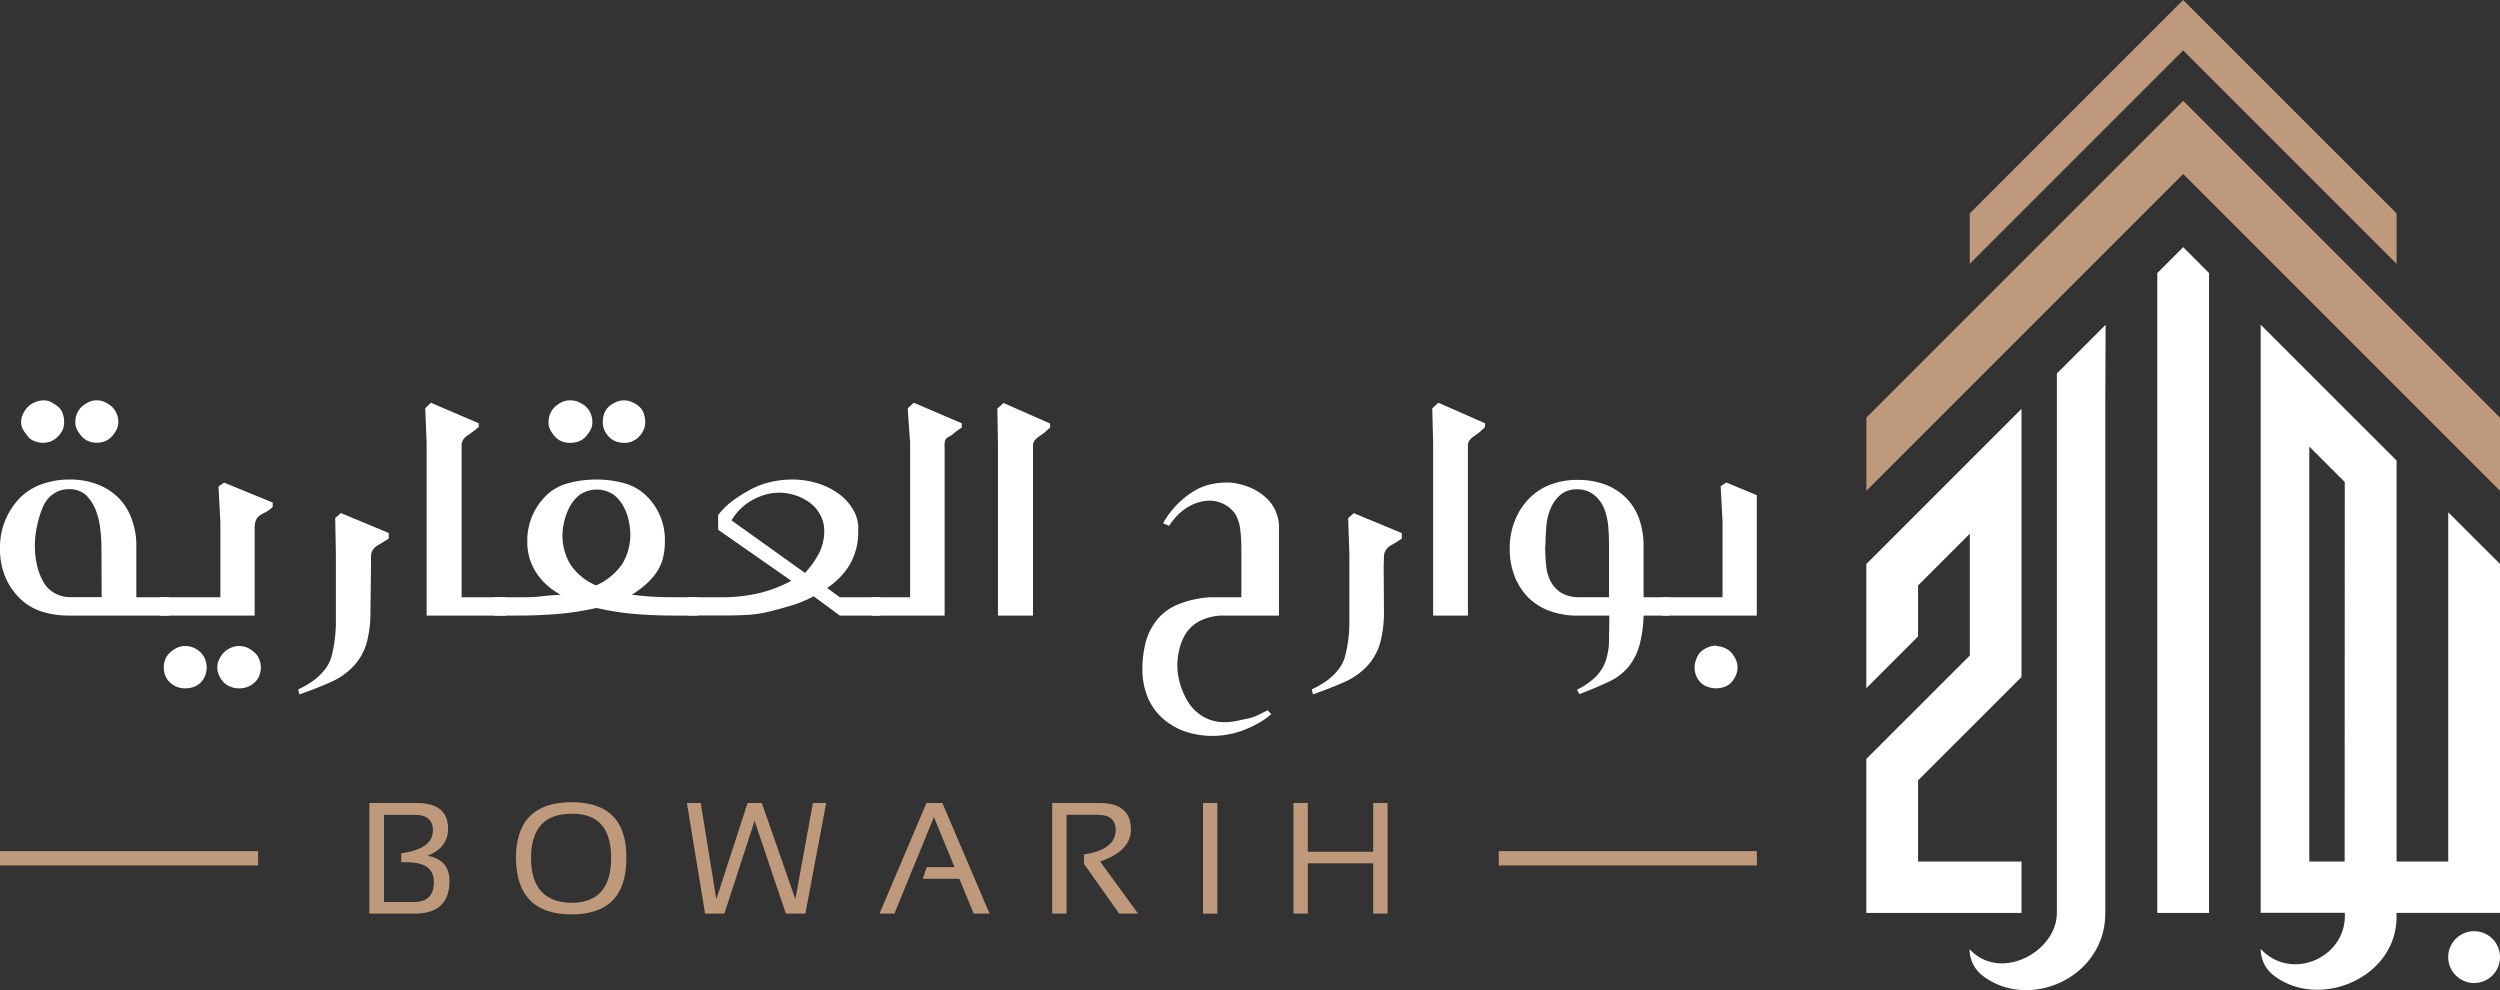
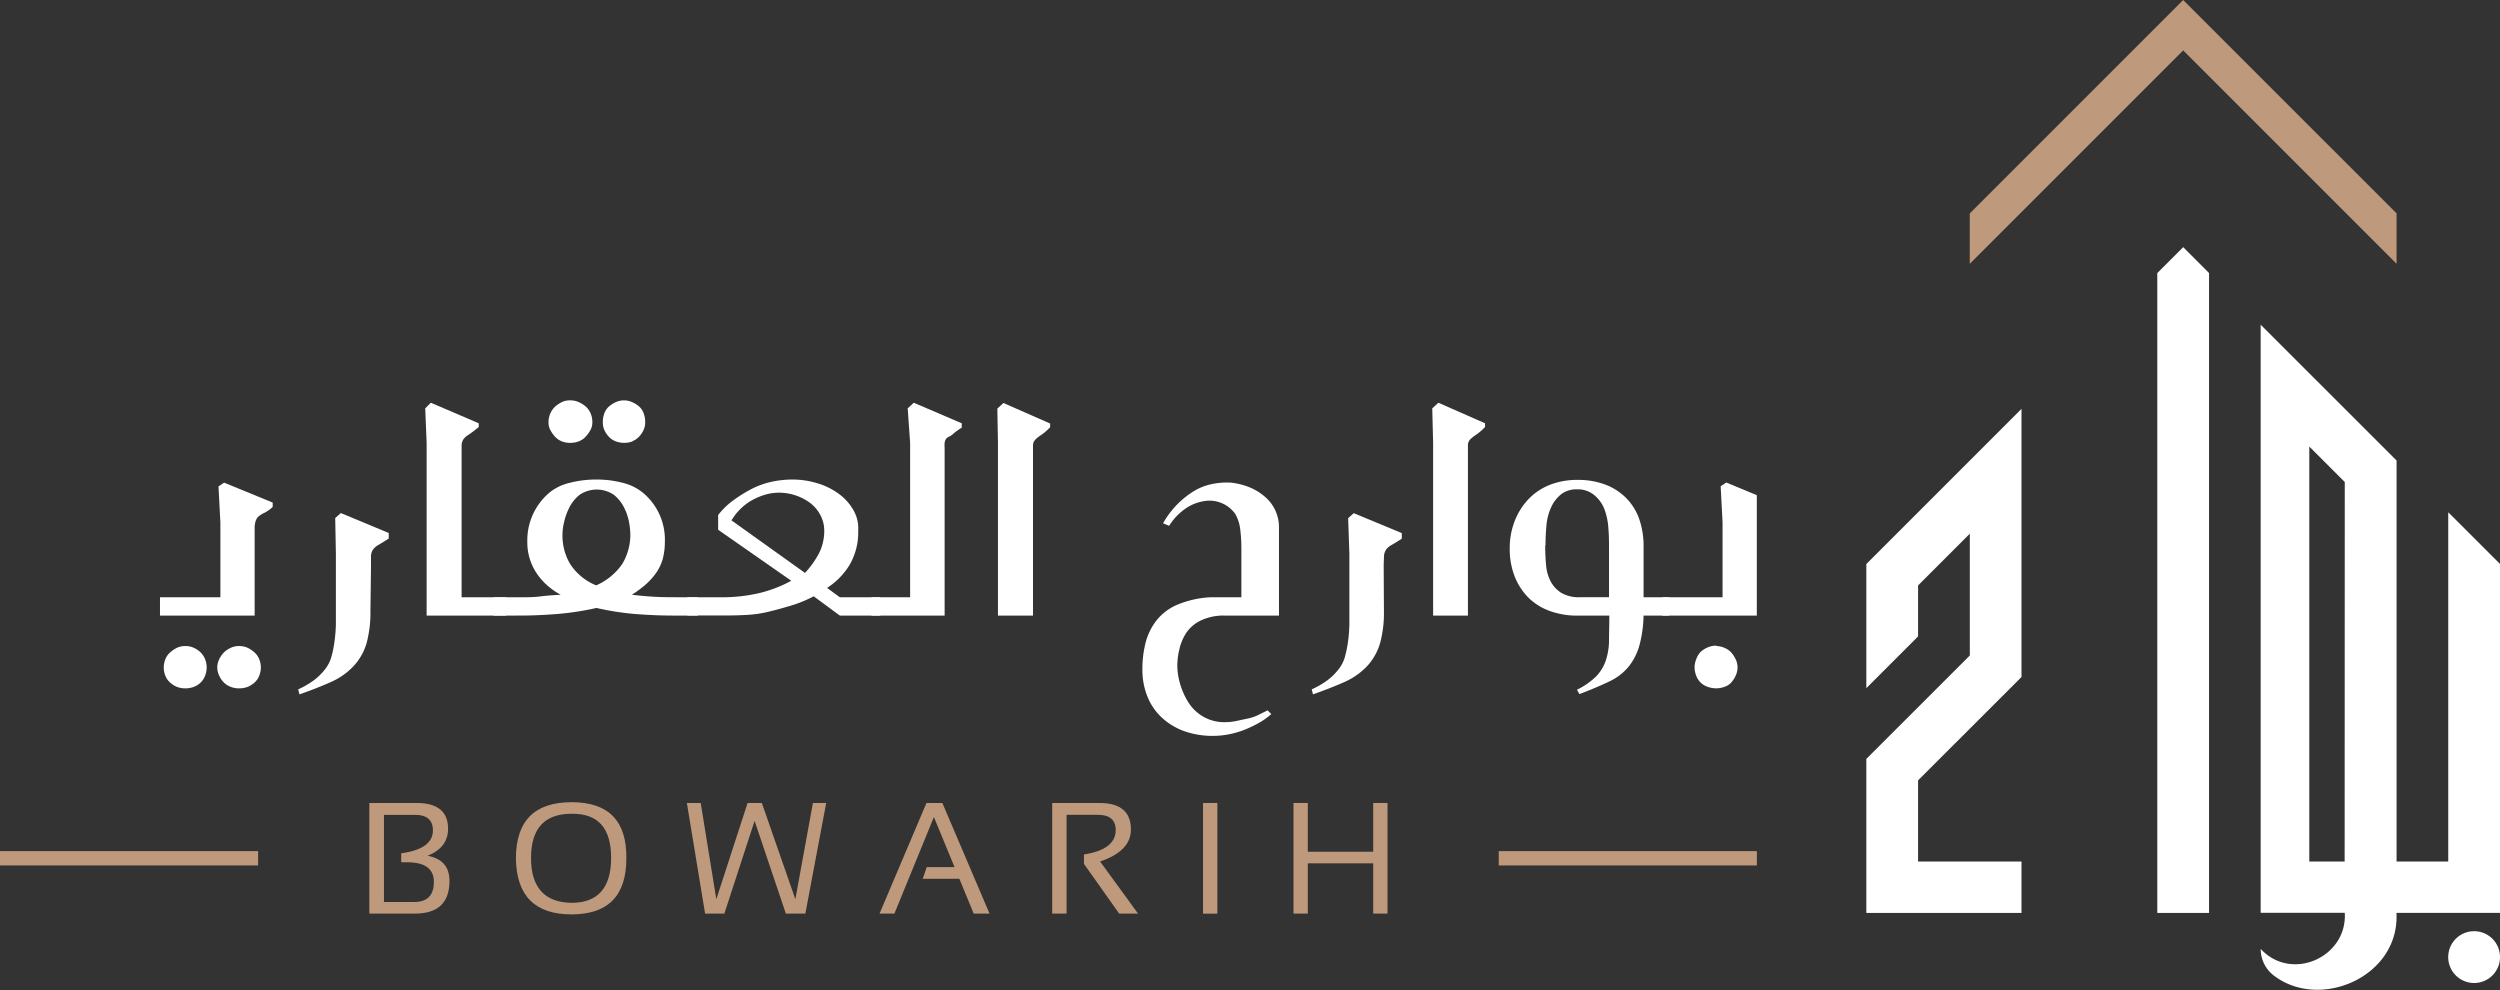
<svg xmlns="http://www.w3.org/2000/svg" viewBox="0 0 410.19 162.44">
  <rect x="0" y="0" width="410.19" height="162.44" fill="#333333" stroke="none" />
  <defs>
    <style>.cls-1{fill:#fff;}.cls-2{fill:#be997b;}</style>
  </defs>
  <title>Asset 9</title>
  <g id="Layer_2" data-name="Layer 2">
    <g id="Layer_1-2" data-name="Layer 1">
-       <path class="cls-1" d="M27.78,98v3H11.34a14.6,14.6,0,0,1-4.5-.66,9.07,9.07,0,0,1-3.57-2.15,10.58,10.58,0,0,1-2.4-3.52A11.9,11.9,0,0,1,0,89.92a11.6,11.6,0,0,1,3.42-8.38A9.59,9.59,0,0,1,7,79.4a13.08,13.08,0,0,1,4.39-.72,12.56,12.56,0,0,1,4.54.77,10.14,10.14,0,0,1,3.43,2.15A9.55,9.55,0,0,1,21.55,85a12.48,12.48,0,0,1,.82,4.7V98ZM7.05,72.66a4,4,0,0,1-1.33-.26,2.41,2.41,0,0,1-1.12-.76,10.52,10.52,0,0,1-.77-1.08,2.3,2.3,0,0,1-.36-1.27,3,3,0,0,1,.36-1.48,4.47,4.47,0,0,1,.77-1.08A3.43,3.43,0,0,1,5.72,66a3.51,3.51,0,0,1,1.43-.31A2.58,2.58,0,0,1,8.43,66a7.35,7.35,0,0,1,1.07.71,2.52,2.52,0,0,1,.77,1.08,4.07,4.07,0,0,1,.25,1.48,3,3,0,0,1-.25,1.27,3.65,3.65,0,0,1-.77,1.08,3.7,3.7,0,0,1-1.07.76,3.36,3.36,0,0,1-1.38.26m9.6,17.46a30.4,30.4,0,0,0-.2-3.37,12.32,12.32,0,0,0-.77-3.11,7.08,7.08,0,0,0-1.53-2.35,4,4,0,0,0-2.91-1,4.21,4.21,0,0,0-2.56.82A4.94,4.94,0,0,0,7,83.28a16.43,16.43,0,0,0-.92,3,15.49,15.49,0,0,0-.36,3.22,14.25,14.25,0,0,0,.36,3.27,10.61,10.61,0,0,0,1,2.66,4.85,4.85,0,0,0,1.79,1.84,5.36,5.36,0,0,0,2.81.71h5Zm-.82-17.46a3.38,3.38,0,0,1-1.32-.26,3,3,0,0,1-1.08-.76,5.57,5.57,0,0,1-.76-1.08,2.54,2.54,0,0,1-.31-1.27,3.38,3.38,0,0,1,.31-1.48,3.26,3.26,0,0,1,.76-1.08A4.93,4.93,0,0,1,14.51,66a2.91,2.91,0,0,1,1.37-.31,3,3,0,0,1,1.38.31,4.93,4.93,0,0,1,1.08.71,3.26,3.26,0,0,1,.76,1.08,3.38,3.38,0,0,1,.31,1.48,2.54,2.54,0,0,1-.31,1.27,5.57,5.57,0,0,1-.76,1.08,3,3,0,0,1-1.08.76,3.69,3.69,0,0,1-1.43.26" />
      <path class="cls-1" d="M44.74,82.46v.72a5.67,5.67,0,0,1-1.28.92,5.2,5.2,0,0,0-.81.46,1.75,1.75,0,0,0-.51.51,2.27,2.27,0,0,0-.26.66,3.76,3.76,0,0,0-.1.92V101H26.25V98h9.91V85.73l-.31-5.92.92-.62ZM30.44,106a3.3,3.3,0,0,1,1.38.3,3.83,3.83,0,0,1,1.12.77,3.18,3.18,0,0,1,.72,1.12,3.59,3.59,0,0,1,.25,1.28,3.79,3.79,0,0,1-.25,1.38,3.13,3.13,0,0,1-1.84,1.84,3.79,3.79,0,0,1-1.38.25,3.69,3.69,0,0,1-1.43-.25,3.83,3.83,0,0,1-1.12-.72,2.85,2.85,0,0,1-.77-1.12,3.79,3.79,0,0,1-.25-1.38,3.59,3.59,0,0,1,.25-1.28,2.92,2.92,0,0,1,.77-1.12,5.07,5.07,0,0,1,1.12-.77,3.2,3.2,0,0,1,1.43-.3m8.68,0a3.49,3.49,0,0,1,1.54.3,5.31,5.31,0,0,1,1.12.77,2.9,2.9,0,0,1,.76,1.12,3.61,3.61,0,0,1,.26,1.28,3.8,3.8,0,0,1-.26,1.38,2.83,2.83,0,0,1-.76,1.12,4,4,0,0,1-1.12.72,4,4,0,0,1-1.54.25,3.49,3.49,0,0,1-1.27-.25,3.13,3.13,0,0,1-1.13-.72,3.81,3.81,0,0,1-.76-1.12,3.16,3.16,0,0,1-.31-1.38,3,3,0,0,1,.31-1.28,4,4,0,0,1,.76-1.12,3.89,3.89,0,0,1,1.13-.77,3.05,3.05,0,0,1,1.27-.3" />
      <path class="cls-1" d="M60.78,100.24a19.55,19.55,0,0,1-.61,5.21,9.4,9.4,0,0,1-2.1,3.78,11.34,11.34,0,0,1-3.73,2.65c-1.5.68-3.23,1.36-5.21,2.05l-.2-.82a14.7,14.7,0,0,0,2.55-1.48,9.53,9.53,0,0,0,1.79-1.74,5.9,5.9,0,0,0,1.07-2,18,18,0,0,0,.51-2.4,25.42,25.42,0,0,0,.26-3c0-1.12,0-2.4,0-3.83V90.84L55,85l.92-.82,7.86,3.27v.92c-.75.48-1.33.83-1.74,1.07a2.54,2.54,0,0,0-.86.77,2.1,2.1,0,0,0-.31,1c0,.37,0,1,0,1.89Z" />
      <path class="cls-1" d="M83.05,98v3H70V72.66L69.77,67l.92-.92,7.86,3.37v.61a19.94,19.94,0,0,1-1.68,1.28,2.86,2.86,0,0,0-.82.72,1.89,1.89,0,0,0-.31.92c0,.37,0,1,0,2V98Z" />
      <path class="cls-1" d="M114.51,98v3h-4.09q-2.86,0-6.13-.25a46,46,0,0,1-6.43-1,46,46,0,0,1-6.54,1q-3.37.26-6.23.25H81V98h4c1.36,0,2.6,0,3.73-.15S91,97.65,92,97.58A11.2,11.2,0,0,1,89.74,96a10.37,10.37,0,0,1-1.69-1.94,9.13,9.13,0,0,1-1.53-5.26,10.22,10.22,0,0,1,.92-4.4,10.37,10.37,0,0,1,2.35-3.26,8.07,8.07,0,0,1,3.57-1.89,17.45,17.45,0,0,1,4.5-.57,16.88,16.88,0,0,1,4.44.57,8.27,8.27,0,0,1,3.58,1.94,10,10,0,0,1,3.21,7.61,11.16,11.16,0,0,1-.35,2.91,7.62,7.62,0,0,1-1.13,2.35A10.88,10.88,0,0,1,105.83,96a19.13,19.13,0,0,1-2.15,1.58,51.58,51.58,0,0,0,6.74.41ZM93.57,72.66a3.69,3.69,0,0,1-1.43-.26,3,3,0,0,1-1.08-.76,5.57,5.57,0,0,1-.76-1.08A2.54,2.54,0,0,1,90,69.29a3.38,3.38,0,0,1,.31-1.48,3.26,3.26,0,0,1,.76-1.08A4.93,4.93,0,0,1,92.14,66a3,3,0,0,1,1.38-.31A3.32,3.32,0,0,1,95,66a4.57,4.57,0,0,1,1.12.71,3.28,3.28,0,0,1,.77,1.08,3.53,3.53,0,0,1,.3,1.48,2.65,2.65,0,0,1-.3,1.27,5.62,5.62,0,0,1-.77,1.08A2.9,2.9,0,0,1,95,72.4a3.88,3.88,0,0,1-1.38.26m4.19,23.39a10.15,10.15,0,0,0,4.29-3.52,9.32,9.32,0,0,0,1.32-5.06,13.16,13.16,0,0,0-.2-1.74,8.73,8.73,0,0,0-.82-2.45,6.31,6.31,0,0,0-1.68-2.09,5,5,0,0,0-5.62,0,6.22,6.22,0,0,0-1.69,2.09,10,10,0,0,0-.87,2.45,9.23,9.23,0,0,0,1,6.8,9.25,9.25,0,0,0,4.29,3.52m6-23.65a3.8,3.8,0,0,1-1.38.26A3.84,3.84,0,0,1,101,72.4a2.9,2.9,0,0,1-1.12-.76,4.07,4.07,0,0,1-.72-1.08,3,3,0,0,1-.25-1.27,4.07,4.07,0,0,1,.25-1.48,2.7,2.7,0,0,1,.72-1.08A4.57,4.57,0,0,1,101,66a3.23,3.23,0,0,1,2.76,0,4.39,4.39,0,0,1,1.12.71,2.7,2.7,0,0,1,.72,1.08,4.07,4.07,0,0,1,.26,1.48,3,3,0,0,1-.26,1.27,4.07,4.07,0,0,1-.72,1.08,2.83,2.83,0,0,1-1.12.76" />
      <path class="cls-1" d="M144.44,98v3H137.8l-4.29-3.16a21,21,0,0,1-3.58,1.48c-1.22.37-2.43.71-3.62,1a19.43,19.43,0,0,1-3.58.56c-1.19.07-2.23.1-3.12.1h-6.84V98h5.52a27.1,27.1,0,0,0,6.38-.71,21.47,21.47,0,0,0,5.16-2l-12-8.37V84.51a11.89,11.89,0,0,1,2.4-2.35,23,23,0,0,1,2.91-1.84,13.53,13.53,0,0,1,3.27-1.23,16.15,16.15,0,0,1,3.68-.41,13.76,13.76,0,0,1,3.88.57,11.44,11.44,0,0,1,3.52,1.68,8.48,8.48,0,0,1,2.5,2.71,5.92,5.92,0,0,1,.82,3.42,10.63,10.63,0,0,1-1.38,5.57,11.75,11.75,0,0,1-3.73,3.83L137.8,98Zm-12.36-4a14.83,14.83,0,0,0,2.3-3.22,8.16,8.16,0,0,0,.86-3.73,5.47,5.47,0,0,0-.76-2.76,6,6,0,0,0-2.1-2.14A8.57,8.57,0,0,0,129.47,81a8.39,8.39,0,0,0-3.27,0,10.38,10.38,0,0,0-3.32,1.38,9.27,9.27,0,0,0-2.86,3Z" />
      <path class="cls-1" d="M143,98h6.33V72.66L148.93,67l1-.92,7.87,3.37v.72a9.91,9.91,0,0,0-1.28.91,3.14,3.14,0,0,1-.82.57,1.12,1.12,0,0,0-.51.41,1.57,1.57,0,0,0-.2.61,5.51,5.51,0,0,0,0,.87V101H143Z" />
      <path class="cls-1" d="M163.74,101V72.66l-.1-5.62,1-.92,7.66,3.37v.61a9.1,9.1,0,0,1-1.48,1.28,5.67,5.67,0,0,0-.92.72,1.43,1.43,0,0,0-.41.91c0,.38,0,1,0,2V101Z" />
      <path class="cls-1" d="M201,101a8.72,8.72,0,0,0-4,.82,6,6,0,0,0-2.35,2,8.25,8.25,0,0,0-1.12,2.61,11.62,11.62,0,0,0-.36,2.86,10.91,10.91,0,0,0,.41,2.75,12,12,0,0,0,1.28,3,7.11,7.11,0,0,0,2.4,2.45,6.9,6.9,0,0,0,3.78,1,8.77,8.77,0,0,0,1.83-.2l1.94-.41a7.19,7.19,0,0,0,1.74-.62l1.43-.71.61.61a11.29,11.29,0,0,1-2,1.43,19.76,19.76,0,0,1-2.35,1.13,14.29,14.29,0,0,1-2.6.76,13.64,13.64,0,0,1-2.56.26,13.83,13.83,0,0,1-4.9-.82,10.83,10.83,0,0,1-3.68-2.3,9.52,9.52,0,0,1-2.29-3.47,11.73,11.73,0,0,1-.77-4.24,17.57,17.57,0,0,1,.56-4.6,9.93,9.93,0,0,1,1.84-3.62,8.72,8.72,0,0,1,3.42-2.51A16.37,16.37,0,0,1,198.57,98h5.11V90.12a25.34,25.34,0,0,0-.2-3.37,6.56,6.56,0,0,0-.82-2.45,5.2,5.2,0,0,0-4.6-2.14,7.48,7.48,0,0,0-3.11,1,9.64,9.64,0,0,0-3.12,3.11l-1-.41A14.62,14.62,0,0,1,193,82.92a14.42,14.42,0,0,1,2.65-2.19,9.19,9.19,0,0,1,3.07-1.28,12,12,0,0,1,3.26-.26,11.43,11.43,0,0,1,3.17.82,8.89,8.89,0,0,1,2.5,1.59,6.52,6.52,0,0,1,2.2,4.85V101Z" />
      <path class="cls-1" d="M227.07,100.24a19.15,19.15,0,0,1-.61,5.21,9.5,9.5,0,0,1-2.09,3.78,11.44,11.44,0,0,1-3.73,2.65q-2.25,1-5.21,2.05l-.21-.82a14.45,14.45,0,0,0,2.56-1.48,9.84,9.84,0,0,0,1.79-1.74,6.08,6.08,0,0,0,1.07-2,21.8,21.8,0,0,0,.51-2.4,25.56,25.56,0,0,0,.25-3c0-1.12,0-2.4,0-3.83V90.84l-.2-5.82.92-.82L230,87.47v.92c-.75.48-1.33.83-1.74,1.07a2.49,2.49,0,0,0-.87.77,2.22,2.22,0,0,0-.31,1c0,.37-.05,1-.05,1.89Z" />
      <path class="cls-1" d="M235.14,101V72.66L235,67l1-.92,7.66,3.37v.61a9.1,9.1,0,0,1-1.48,1.28,5.67,5.67,0,0,0-.92.72,1.43,1.43,0,0,0-.41.91c0,.38,0,1,0,2V101Z" />
      <path class="cls-1" d="M273.86,101h-4.19a20.54,20.54,0,0,1-.67,4.85,9.88,9.88,0,0,1-1.78,3.53,9.12,9.12,0,0,1-3.32,2.5q-2.1,1-4.75,2l-.41-.71a12.13,12.13,0,0,0,3.16-2.2,7,7,0,0,0,1.54-2.5,10.68,10.68,0,0,0,.56-3.22c0-1.19.05-2.6.05-4.24h-5.21a13.21,13.21,0,0,1-4.55-.76,9.58,9.58,0,0,1-3.52-2.2,10.3,10.3,0,0,1-2.25-3.47,12.4,12.4,0,0,1-.81-4.6,12.14,12.14,0,0,1,.86-4.6,10.9,10.9,0,0,1,2.35-3.62,9.85,9.85,0,0,1,3.48-2.25,12.27,12.27,0,0,1,4.44-.77,12.65,12.65,0,0,1,4.55.77,9.6,9.6,0,0,1,3.37,2.15A9.36,9.36,0,0,1,268.9,85a13.35,13.35,0,0,1,.77,4.7V98h4.19ZM253.53,89.51q0,1.74.15,3.27a6.91,6.91,0,0,0,.77,2.66,5,5,0,0,0,1.73,1.84,5.74,5.74,0,0,0,3.07.71H264V90.23c0-1.16,0-2.32-.1-3.48a10.86,10.86,0,0,0-.62-3.11,5.65,5.65,0,0,0-1.63-2.35,4.22,4.22,0,0,0-2.86-1,4.1,4.1,0,0,0-2.66.82,5.81,5.81,0,0,0-1.63,2.14,9.06,9.06,0,0,0-.77,3c-.1,1.13-.15,2.2-.15,3.22" />
      <path class="cls-1" d="M281.62,106a3.47,3.47,0,0,1,1.33.3,3.17,3.17,0,0,1,1.12.77,4.91,4.91,0,0,1,.72,1.12,3.13,3.13,0,0,1,.3,1.28,3.3,3.3,0,0,1-.3,1.38,4.7,4.7,0,0,1-.72,1.12,2.65,2.65,0,0,1-1.12.72,4,4,0,0,1-1.33.25,4.18,4.18,0,0,1-1.43-.25,3.1,3.1,0,0,1-1.18-.72,3.2,3.2,0,0,1-.71-1.12,3.8,3.8,0,0,1-.26-1.38,3.61,3.61,0,0,1,.26-1.28A3.3,3.3,0,0,1,279,107a3.77,3.77,0,0,1,1.18-.77,3.63,3.63,0,0,1,1.43-.3m1.63-26.76-.92.61.31,5.92V98h-9.91v3h15.53V81.25Z" />
      <path class="cls-2" d="M60.6,149.9V131.75h7.74c3.46,0,5.18,1.41,5.18,4.23q0,3.09-3.37,4.43c2.4.44,3.6,1.82,3.6,4.12q0,5.37-5.67,5.37Zm7.34-1.9q3.25,0,3.25-3.3c0-2.14-1.45-3.22-4.36-3.22h-1V140q5.21-.7,5.2-3.76c0-1.69-1-2.54-2.89-2.54H63V148Z" />
      <path class="cls-2" d="M84.65,140.85q0-9.22,9.12-9.23t9,9.23q0,9.18-9,9.18t-9.12-9.18m9.12,7.28q6.49,0,6.5-7.36t-6.5-7.25q-6.64,0-6.64,7.25t6.64,7.36" />
      <polygon class="cls-2" points="112.7 131.75 114.97 131.75 117.53 147.54 122.66 131.75 125 131.75 130.5 147.54 133.38 131.75 135.56 131.75 132.14 149.9 128.94 149.9 123.81 134.69 118.85 149.9 115.69 149.9 112.7 131.75" />
      <polygon class="cls-2" points="146.75 149.9 144.31 149.9 152.01 131.75 154.62 131.75 162.36 149.9 159.76 149.9 157.41 144.19 151.4 144.19 152.05 142.28 156.62 142.28 153.23 134.06 146.75 149.9" />
      <path class="cls-2" d="M172.64,149.9V131.75h7.74q5.18,0,5.18,4.35,0,3.54-5.06,5.25l6.23,8.55h-3.1l-5.78-8.16V140.2q5.21-.82,5.21-4c0-1.67-1-2.51-2.89-2.51H175V149.9Z" />
      <rect class="cls-2" x="197.39" y="131.75" width="2.35" height="18.16" />
      <polygon class="cls-2" points="212.23 149.9 212.23 131.75 214.58 131.75 214.58 139.75 225.31 139.75 225.31 131.75 227.66 131.75 227.66 149.9 225.31 149.9 225.31 141.65 214.58 141.65 214.58 149.9 212.23 149.9" />
      <rect class="cls-2" x="245.91" y="139.65" width="42.35" height="2.35" />
      <rect class="cls-2" y="139.65" width="42.35" height="2.35" />
      <path class="cls-1" d="M401.7,84.05v57.31h-8.48V75.56l-14.3-14.29-8-8v12c0,34.76,0,81.7,0,84.5h13.8c.45,7.26-8.71,11.4-13.79,5.93A5.45,5.45,0,0,0,373,160c7.56,5.91,20.77.29,20.2-10.22h17V92.54Zm-17,57.31H378.9c0-.06,0-36.48,0-68.09l5.82,5.82Z" />
      <polygon class="cls-1" points="362.45 44.8 362.45 149.79 353.96 149.79 353.96 44.8 358.21 40.55 362.45 44.8" />
      <polygon class="cls-1" points="331.68 141.36 314.71 141.36 314.71 128.04 331.68 111.08 331.68 110.62 331.68 99.07 331.68 67.08 323.2 75.56 314.71 84.05 306.22 92.54 306.22 112.91 314.71 104.42 314.71 96.06 323.2 87.57 323.2 107.55 306.22 124.52 306.22 149.79 307.65 149.79 314.71 149.79 331.68 149.79 331.68 141.36" />
-       <path class="cls-1" d="M345.48,53.29l-8,8c0,3.64,0,7.69,0,12,0,27.56,0,65.76,0,76.52,0,6.31-9.24,11.4-14.32,5.93a5.45,5.45,0,0,0,2.07,4.29c7.56,5.91,20.2.48,20.2-10.22h0c0-2.8,0-49.73,0-84.49Z" />
      <path class="cls-1" d="M406.38,152.81a4.25,4.25,0,1,0,3.79,3.79,4.25,4.25,0,0,0-3.79-3.79" />
-       <polygon class="cls-2" points="410.19 68.52 410.19 80.53 358.21 28.55 306.23 80.53 306.23 68.52 358.21 16.54 410.19 68.52" />
      <polygon class="cls-2" points="393.22 35.01 393.22 43.28 358.21 8.27 323.19 43.29 323.19 35.02 358.21 0 393.22 35.01" />
    </g>
  </g>
</svg>